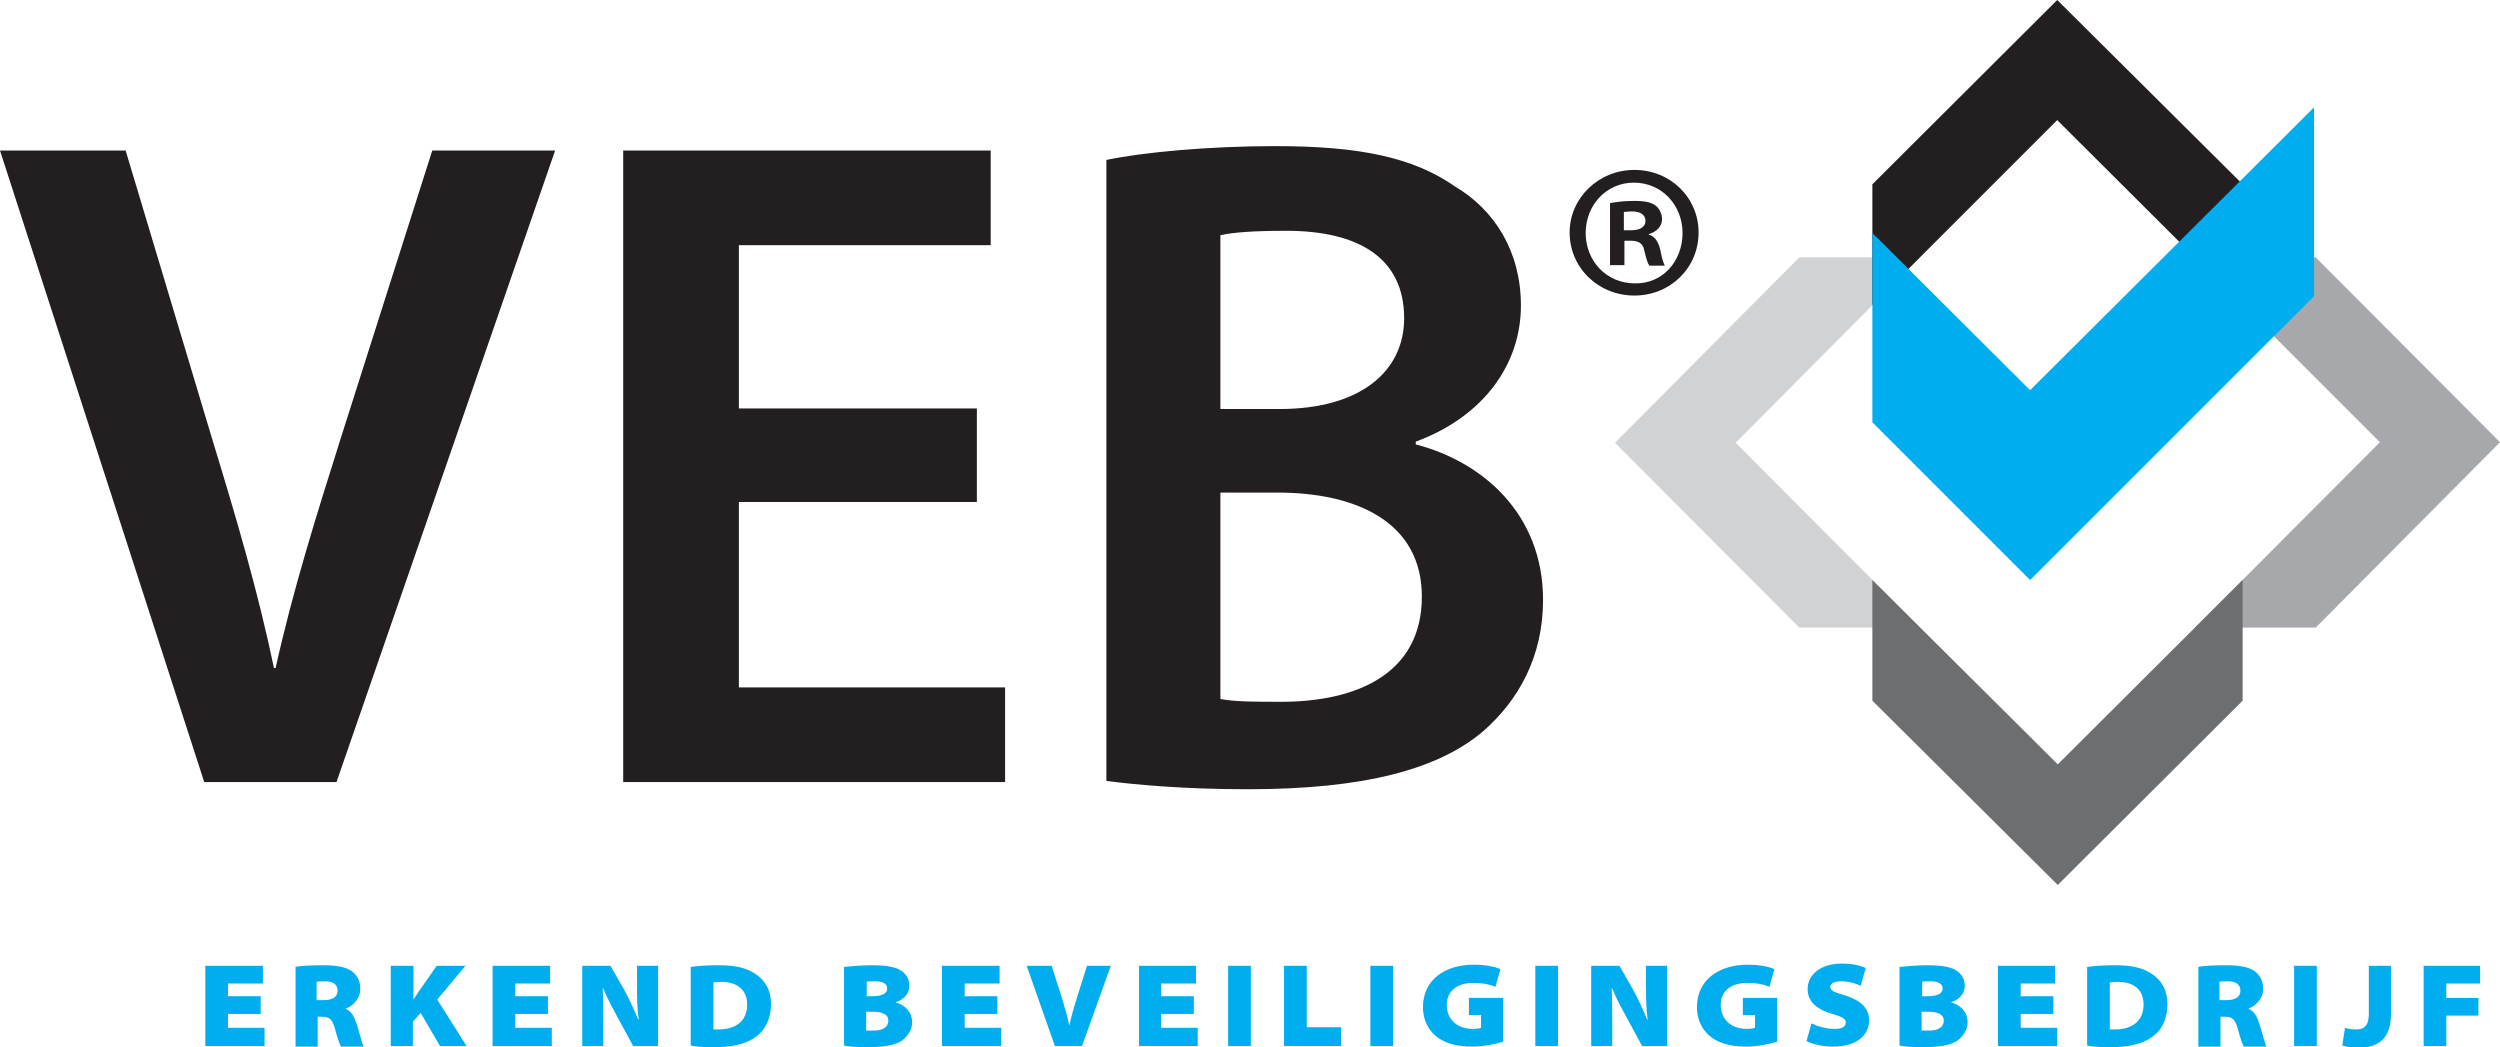
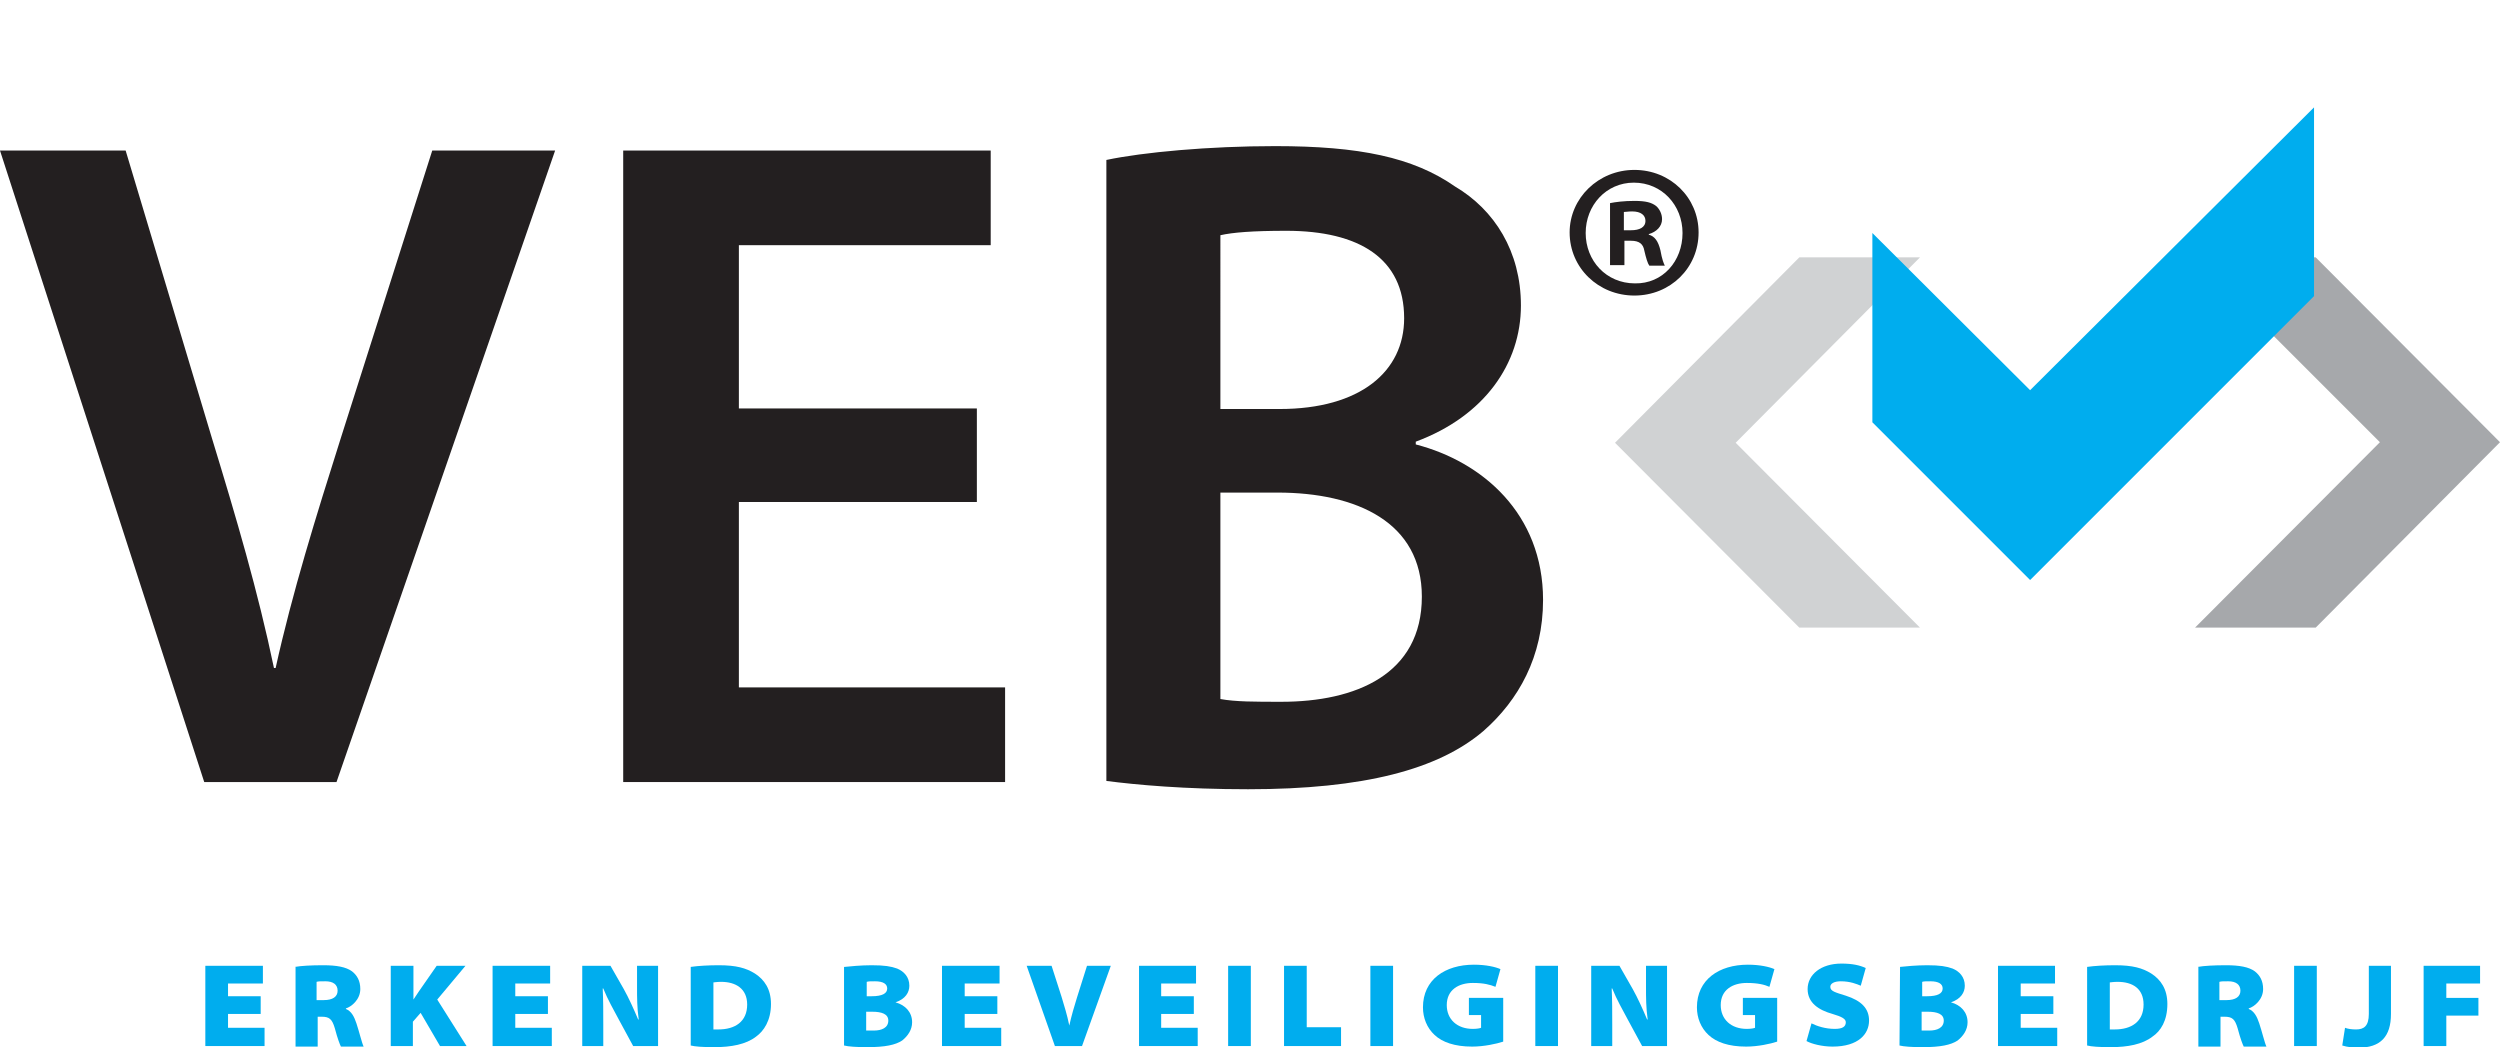
<svg xmlns="http://www.w3.org/2000/svg" version="1.1" id="Layer_1" x="0px" y="0px" viewBox="0 0 451.7 189.2" style="enable-background:new 0 0 451.7 189.2;" xml:space="preserve">
  <style type="text/css">
	.st0{fill:#D0D2D3;}
	.st1{fill:#A6A8AB;}
	.st2{fill:#231F20;}
	.st3{fill:#6D6E70;}
	.st4{fill:#00ADEE;}
</style>
  <g>
    <polygon class="st0" points="291.8,80 325.1,46.5 346.9,46.5 313.6,80 346.9,113.4 325.1,113.4  " />
    <polygon class="st1" points="451.7,79.9 418.4,113.4 396.6,113.4 430,79.9 396.6,46.5 418.4,46.5  " />
-     <polygon class="st2" points="371.7,0 405.2,33.3 405.2,55.1 371.7,21.7 338.3,55.1 338.3,33.3  " />
-     <polygon class="st3" points="371.8,159.9 338.3,126.6 338.3,104.8 371.8,138.1 405.2,104.8 405.2,126.6  " />
    <polygon class="st4" points="418.1,53.5 366.8,104.8 338.3,76.3 338.3,42.1 366.8,70.5 418.1,19.4  " />
    <path class="st2" d="M36.9,141.3L0,27.2h22.7l15.6,52c4.4,14.4,8.3,27.6,11.2,41.5h0.3c3-13.6,7.3-27.4,11.7-41.3l16.6-52.2h22.2   L60.8,141.3H36.9z" />
    <polygon class="st2" points="176.5,90.7 133.5,90.7 133.5,124.2 181.6,124.2 181.6,141.3 112.6,141.3 112.6,27.2 179,27.2    179,44.3 133.5,44.3 133.5,73.8 176.5,73.8  " />
    <path class="st2" d="M220.5,126.3c2.7,0.5,6.3,0.5,11,0.5c13.4,0,25.4-4.9,25.4-19c0-13.4-11.7-18.8-26.1-18.8h-10.3V126.3z    M220.5,73.9h10.7c14.6,0,22.5-6.8,22.5-16.4c0-10.8-8.1-15.8-21.3-15.8c-6.1,0-9.7,0.3-11.9,0.8V73.9z M199.9,28.9   c6.6-1.4,18.6-2.5,30.5-2.5c15.2,0,24.9,2,32.5,7.3c7.1,4.2,11.9,11.7,11.9,21.5c0,10.5-6.6,20-19,24.6v0.5c12,3.1,23,12.5,23,28.1   c0,10.2-4.4,18.1-10.8,23.7c-8.1,6.9-21.5,10.5-42.5,10.5c-11.5,0-20.2-0.8-25.6-1.5V28.9z" />
    <path class="st2" d="M293.5,41.6h1.2c1.5,0,2.6-0.5,2.6-1.7c0-1-0.8-1.7-2.4-1.7c-0.7,0-1.2,0.1-1.5,0.1V41.6z M293.5,47.9h-2.6   V36.7c1-0.2,2.5-0.4,4.4-0.4c2.1,0,3.1,0.3,3.9,0.9c0.6,0.5,1.1,1.4,1.1,2.4c0,1.3-1,2.3-2.4,2.7v0.1c1.1,0.3,1.7,1.2,2.1,2.8   c0.3,1.7,0.6,2.4,0.8,2.8H298c-0.3-0.4-0.6-1.4-0.9-2.7c-0.2-1.2-0.9-1.8-2.4-1.8h-1.2V47.9z M295.2,33c-5,0-8.7,4.1-8.7,9.1   c0,5,3.7,9.1,8.9,9.1c5,0.1,8.6-4,8.6-9.1C304,37.1,300.3,33,295.2,33L295.2,33z M295.3,30.7c6.5,0,11.6,5,11.6,11.3   c0,6.4-5.1,11.4-11.6,11.4c-6.5,0-11.7-5-11.7-11.4C283.6,35.8,288.8,30.7,295.3,30.7L295.3,30.7z" />
    <polygon class="st4" points="47.1,183.2 41.2,183.2 41.2,185.7 47.8,185.7 47.8,189 37.1,189 37.1,174.5 47.5,174.5 47.5,177.7    41.2,177.7 41.2,180 47.1,180  " />
    <path class="st4" d="M57.3,180.7h1.2c1.6,0,2.5-0.6,2.5-1.7c0-1.1-0.8-1.7-2.2-1.7c-0.9,0-1.3,0-1.6,0.1V180.7z M53.3,174.7   c1.1-0.2,2.9-0.3,5.1-0.3c2.4,0,4.1,0.3,5.2,1.1c0.9,0.7,1.5,1.7,1.5,3.2c0,1.9-1.6,3.2-2.6,3.5v0.1c1,0.4,1.5,1.4,1.9,2.6   c0.5,1.5,1,3.6,1.3,4.2h-4.1c-0.2-0.4-0.6-1.4-1.1-3.3c-0.5-1.7-1-2.1-2.4-2.1h-0.7v5.4h-4V174.7z" />
    <path class="st4" d="M70.7,174.5h4v6.1h0c0.3-0.5,0.7-1,1-1.5l3.2-4.6h5.2l-5.1,6.1l5.3,8.4h-4.8l-3.5-6l-1.4,1.6v4.4h-4V174.5z" />
    <polygon class="st4" points="99,183.2 93.1,183.2 93.1,185.7 99.7,185.7 99.7,189 89,189 89,174.5 99.4,174.5 99.4,177.7    93.1,177.7 93.1,180 99,180  " />
    <path class="st4" d="M105.2,189v-14.5h5.1l2.4,4.2c0.9,1.6,1.8,3.6,2.6,5.5h0.1c-0.3-2.2-0.3-3.9-0.3-5.9v-3.8h3.8V189h-4.5   l-2.6-4.8c-0.9-1.7-2-3.6-2.8-5.6h-0.1c0.1,2.2,0.1,4.3,0.1,6.5v3.9H105.2z" />
    <path class="st4" d="M128.9,186l0.9,0c3,0,5.2-1.4,5.2-4.5c0-2.9-2.1-4.1-4.7-4.1c-0.8,0-1.2,0.1-1.4,0.1V186z M124.8,174.7   c1.4-0.2,3.2-0.3,5.1-0.3c3.1,0,4.9,0.5,6.5,1.5c1.7,1.1,2.9,2.8,2.9,5.5c0,3-1.3,4.9-2.7,5.9c-1.8,1.4-4.5,1.9-7.5,1.9   c-2.2,0-3.5-0.1-4.3-0.3V174.7z" />
    <path class="st4" d="M156.6,186.2c0.3,0,0.7,0,1.3,0c1.4,0,2.6-0.5,2.6-1.8c0-1.2-1.2-1.6-2.9-1.6h-1.1V186.2z M156.6,180h0.9   c1.9,0,2.8-0.5,2.8-1.4c0-0.8-0.7-1.3-2.2-1.3c-0.8,0-1.2,0-1.5,0.1V180z M152.6,174.7c0.9-0.1,3-0.3,4.9-0.3   c2.3,0,3.5,0.2,4.6,0.6c1.2,0.5,2.2,1.5,2.2,3.1c0,1.2-0.7,2.4-2.5,3v0c1.8,0.5,3,1.8,3,3.6c0,1.4-0.8,2.5-1.8,3.3   c-1.2,0.8-3.1,1.2-6.3,1.2c-2,0-3.4-0.1-4.2-0.3V174.7z" />
    <polygon class="st4" points="180.2,183.2 174.3,183.2 174.3,185.7 180.9,185.7 180.9,189 170.2,189 170.2,174.5 180.6,174.5    180.6,177.7 174.3,177.7 174.3,180 180.2,180  " />
    <path class="st4" d="M190.6,189l-5.1-14.5h4.5l1.8,5.6c0.5,1.7,1,3.2,1.4,5.2h0c0.4-1.8,0.9-3.5,1.4-5.1l1.8-5.7h4.3l-5.2,14.5   H190.6z" />
    <polygon class="st4" points="215.7,183.2 209.8,183.2 209.8,185.7 216.4,185.7 216.4,189 205.8,189 205.8,174.5 216.1,174.5    216.1,177.7 209.8,177.7 209.8,180 215.7,180  " />
    <rect x="221.9" y="174.5" class="st4" width="4.1" height="14.5" />
    <polygon class="st4" points="232,174.5 236.1,174.5 236.1,185.6 242.3,185.6 242.3,189 232,189  " />
    <rect x="247.6" y="174.5" class="st4" width="4.1" height="14.5" />
    <path class="st4" d="M271.6,188.2c-1.2,0.4-3.5,0.9-5.6,0.9c-3.2,0-5.4-0.8-6.8-2.1c-1.4-1.3-2.1-3.1-2.1-5c0-5,4-7.7,9.2-7.7   c2.2,0,3.9,0.4,4.8,0.8l-0.9,3.2c-1-0.4-2.1-0.7-4.1-0.7c-2.5,0-4.7,1.2-4.7,4c0,2.6,1.9,4.3,4.7,4.3c0.7,0,1.3-0.1,1.5-0.2v-2.3   h-2.2v-3.1h6.2V188.2z" />
    <rect x="277.4" y="174.5" class="st4" width="4.1" height="14.5" />
    <path class="st4" d="M287.5,189v-14.5h5.1l2.4,4.2c0.9,1.6,1.8,3.6,2.6,5.5h0.1c-0.3-2.2-0.3-3.9-0.3-5.9v-3.8h3.8V189h-4.5   l-2.6-4.8c-0.9-1.7-2-3.6-2.8-5.6h-0.1c0.1,2.2,0.1,4.3,0.1,6.5v3.9H287.5z" />
    <path class="st4" d="M321.1,188.2c-1.2,0.4-3.5,0.9-5.6,0.9c-3.2,0-5.4-0.8-6.8-2.1c-1.4-1.3-2.1-3.1-2.1-5c0-5,4-7.7,9.2-7.7   c2.2,0,3.9,0.4,4.8,0.8l-0.9,3.2c-0.9-0.4-2.1-0.7-4.1-0.7c-2.5,0-4.7,1.2-4.7,4c0,2.6,1.9,4.3,4.7,4.3c0.7,0,1.3-0.1,1.5-0.2v-2.3   h-2.2v-3.1h6.2V188.2z" />
    <path class="st4" d="M327.3,184.9c1,0.5,2.5,1,4.2,1c1.4,0,2-0.4,2-1.2c0-0.6-0.7-1-2.4-1.5c-2.5-0.7-4.5-2-4.5-4.5   c0-2.6,2.4-4.6,6.1-4.6c2,0,3.3,0.3,4.4,0.8l-0.9,3.2c-0.7-0.3-1.9-0.8-3.6-0.8c-1.2,0-1.9,0.4-1.9,1c0,0.8,0.9,1,2.8,1.6   c2.8,0.9,4.2,2.3,4.2,4.5c0,2.4-1.9,4.7-6.6,4.7c-1.9,0-3.8-0.5-4.7-1L327.3,184.9z" />
-     <path class="st4" d="M347.3,186.2c0.3,0,0.7,0,1.3,0c1.4,0,2.6-0.5,2.6-1.8c0-1.2-1.2-1.6-2.9-1.6h-1.1V186.2z M347.3,180h0.9   c1.9,0,2.8-0.5,2.8-1.4c0-0.8-0.7-1.3-2.2-1.3c-0.8,0-1.2,0-1.5,0.1V180z M343.3,174.7c0.9-0.1,3-0.3,4.9-0.3   c2.3,0,3.5,0.2,4.6,0.6c1.2,0.5,2.2,1.5,2.2,3.1c0,1.2-0.7,2.4-2.5,3v0c1.8,0.5,3,1.8,3,3.6c0,1.4-0.8,2.5-1.8,3.3   c-1.2,0.8-3.1,1.2-6.3,1.2c-2,0-3.4-0.1-4.2-0.3V174.7z" />
+     <path class="st4" d="M347.3,186.2c0.3,0,0.7,0,1.3,0c1.4,0,2.6-0.5,2.6-1.8c0-1.2-1.2-1.6-2.9-1.6h-1.1V186.2z M347.3,180h0.9   c1.9,0,2.8-0.5,2.8-1.4c0-0.8-0.7-1.3-2.2-1.3c-0.8,0-1.2,0-1.5,0.1V180z M343.3,174.7c0.9-0.1,3-0.3,4.9-0.3   c2.3,0,3.5,0.2,4.6,0.6c1.2,0.5,2.2,1.5,2.2,3.1c0,1.2-0.7,2.4-2.5,3v0c1.8,0.5,3,1.8,3,3.6c0,1.4-0.8,2.5-1.8,3.3   c-1.2,0.8-3.1,1.2-6.3,1.2c-2,0-3.4-0.1-4.2-0.3z" />
    <polygon class="st4" points="371,183.2 365.1,183.2 365.1,185.7 371.7,185.7 371.7,189 361,189 361,174.5 371.3,174.5 371.3,177.7    365.1,177.7 365.1,180 371,180  " />
    <path class="st4" d="M381.2,186l0.9,0c3,0,5.2-1.4,5.2-4.5c0-2.9-2-4.1-4.7-4.1c-0.8,0-1.2,0.1-1.4,0.1V186z M377.1,174.7   c1.4-0.2,3.2-0.3,5.1-0.3c3.1,0,4.9,0.5,6.5,1.5c1.7,1.1,2.9,2.8,2.9,5.5c0,3-1.2,4.9-2.7,5.9c-1.8,1.4-4.5,1.9-7.5,1.9   c-2.2,0-3.5-0.1-4.3-0.3V174.7z" />
    <path class="st4" d="M401.1,180.7h1.2c1.6,0,2.5-0.6,2.5-1.7c0-1.1-0.8-1.7-2.2-1.7c-0.9,0-1.3,0-1.6,0.1V180.7z M397.1,174.7   c1.1-0.2,2.9-0.3,5.1-0.3c2.4,0,4.1,0.3,5.2,1.1c0.9,0.7,1.5,1.7,1.5,3.2c0,1.9-1.6,3.2-2.6,3.5v0.1c1,0.4,1.5,1.4,1.9,2.6   c0.5,1.5,1,3.6,1.3,4.2h-4.1c-0.2-0.4-0.6-1.4-1.1-3.3c-0.5-1.7-1-2.1-2.4-2.1h-0.7v5.4h-4V174.7z" />
    <rect x="414.5" y="174.5" class="st4" width="4.1" height="14.5" />
    <path class="st4" d="M427.9,174.5h4.1v8.7c0,4.1-1.9,6.1-5.9,6.1c-0.8,0-2-0.1-2.9-0.4l0.5-3.2c0.5,0.2,1.2,0.3,2,0.3   c1.4,0,2.3-0.6,2.3-2.8V174.5z" />
    <polygon class="st4" points="437.9,174.5 448.1,174.5 448.1,177.7 442,177.7 442,180.3 447.8,180.3 447.8,183.5 442,183.5 442,189    437.9,189  " />
  </g>
</svg>